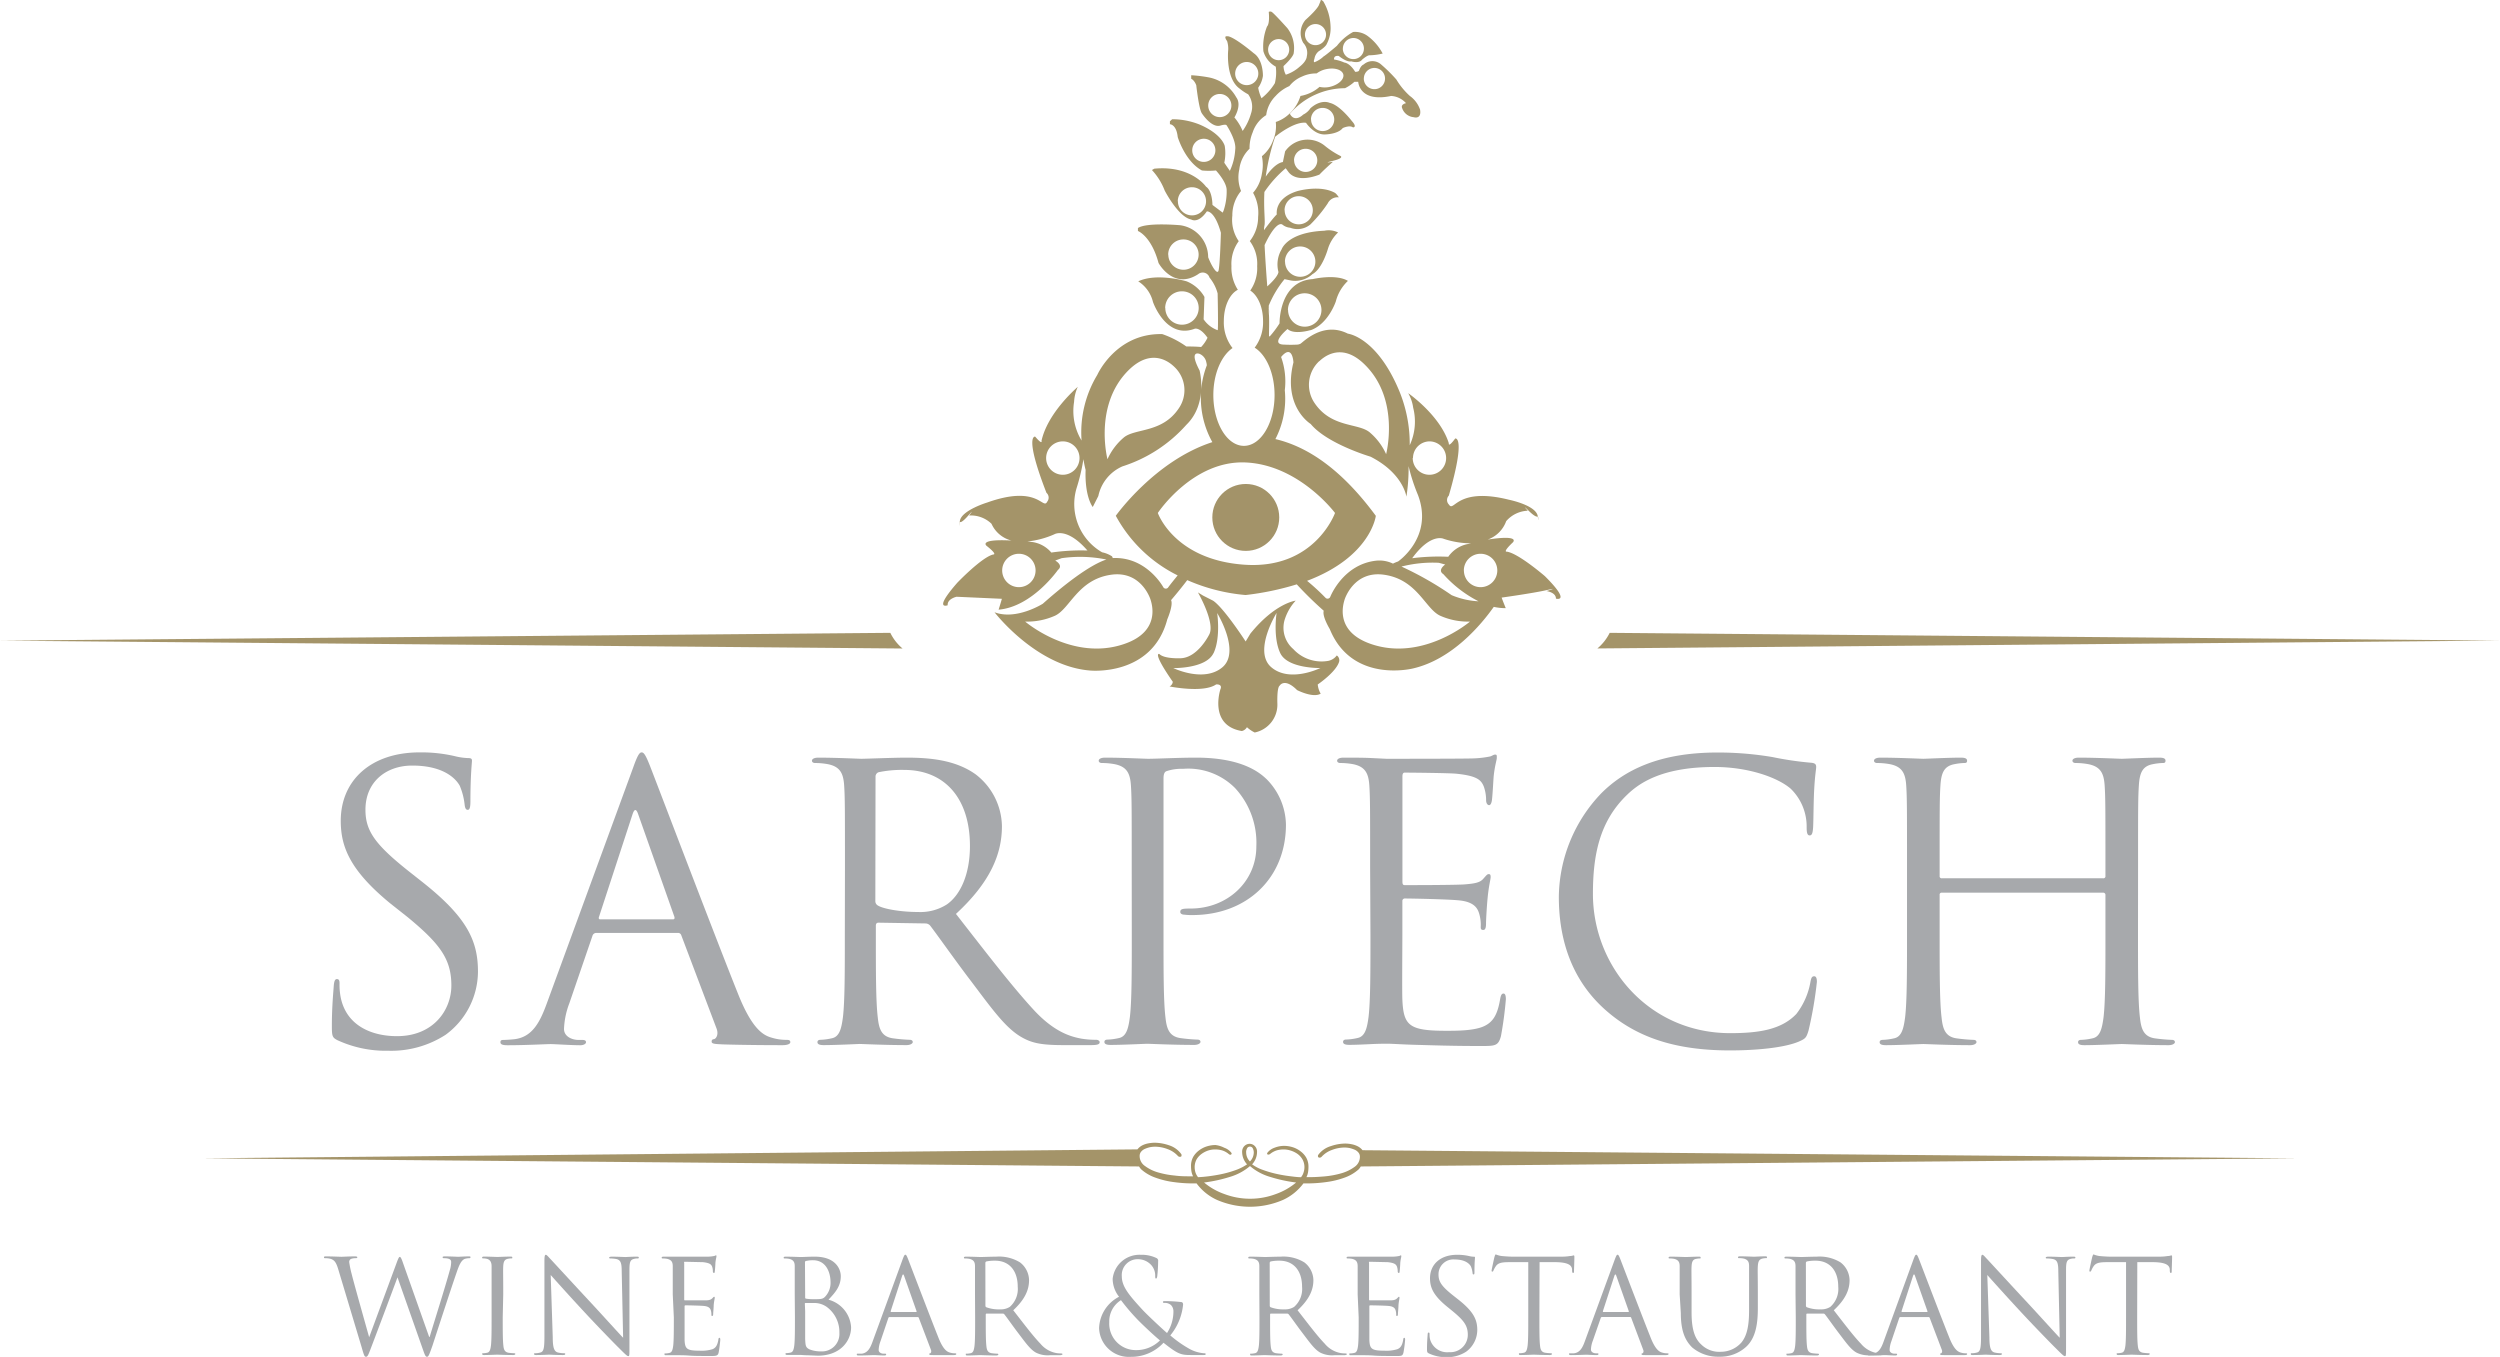
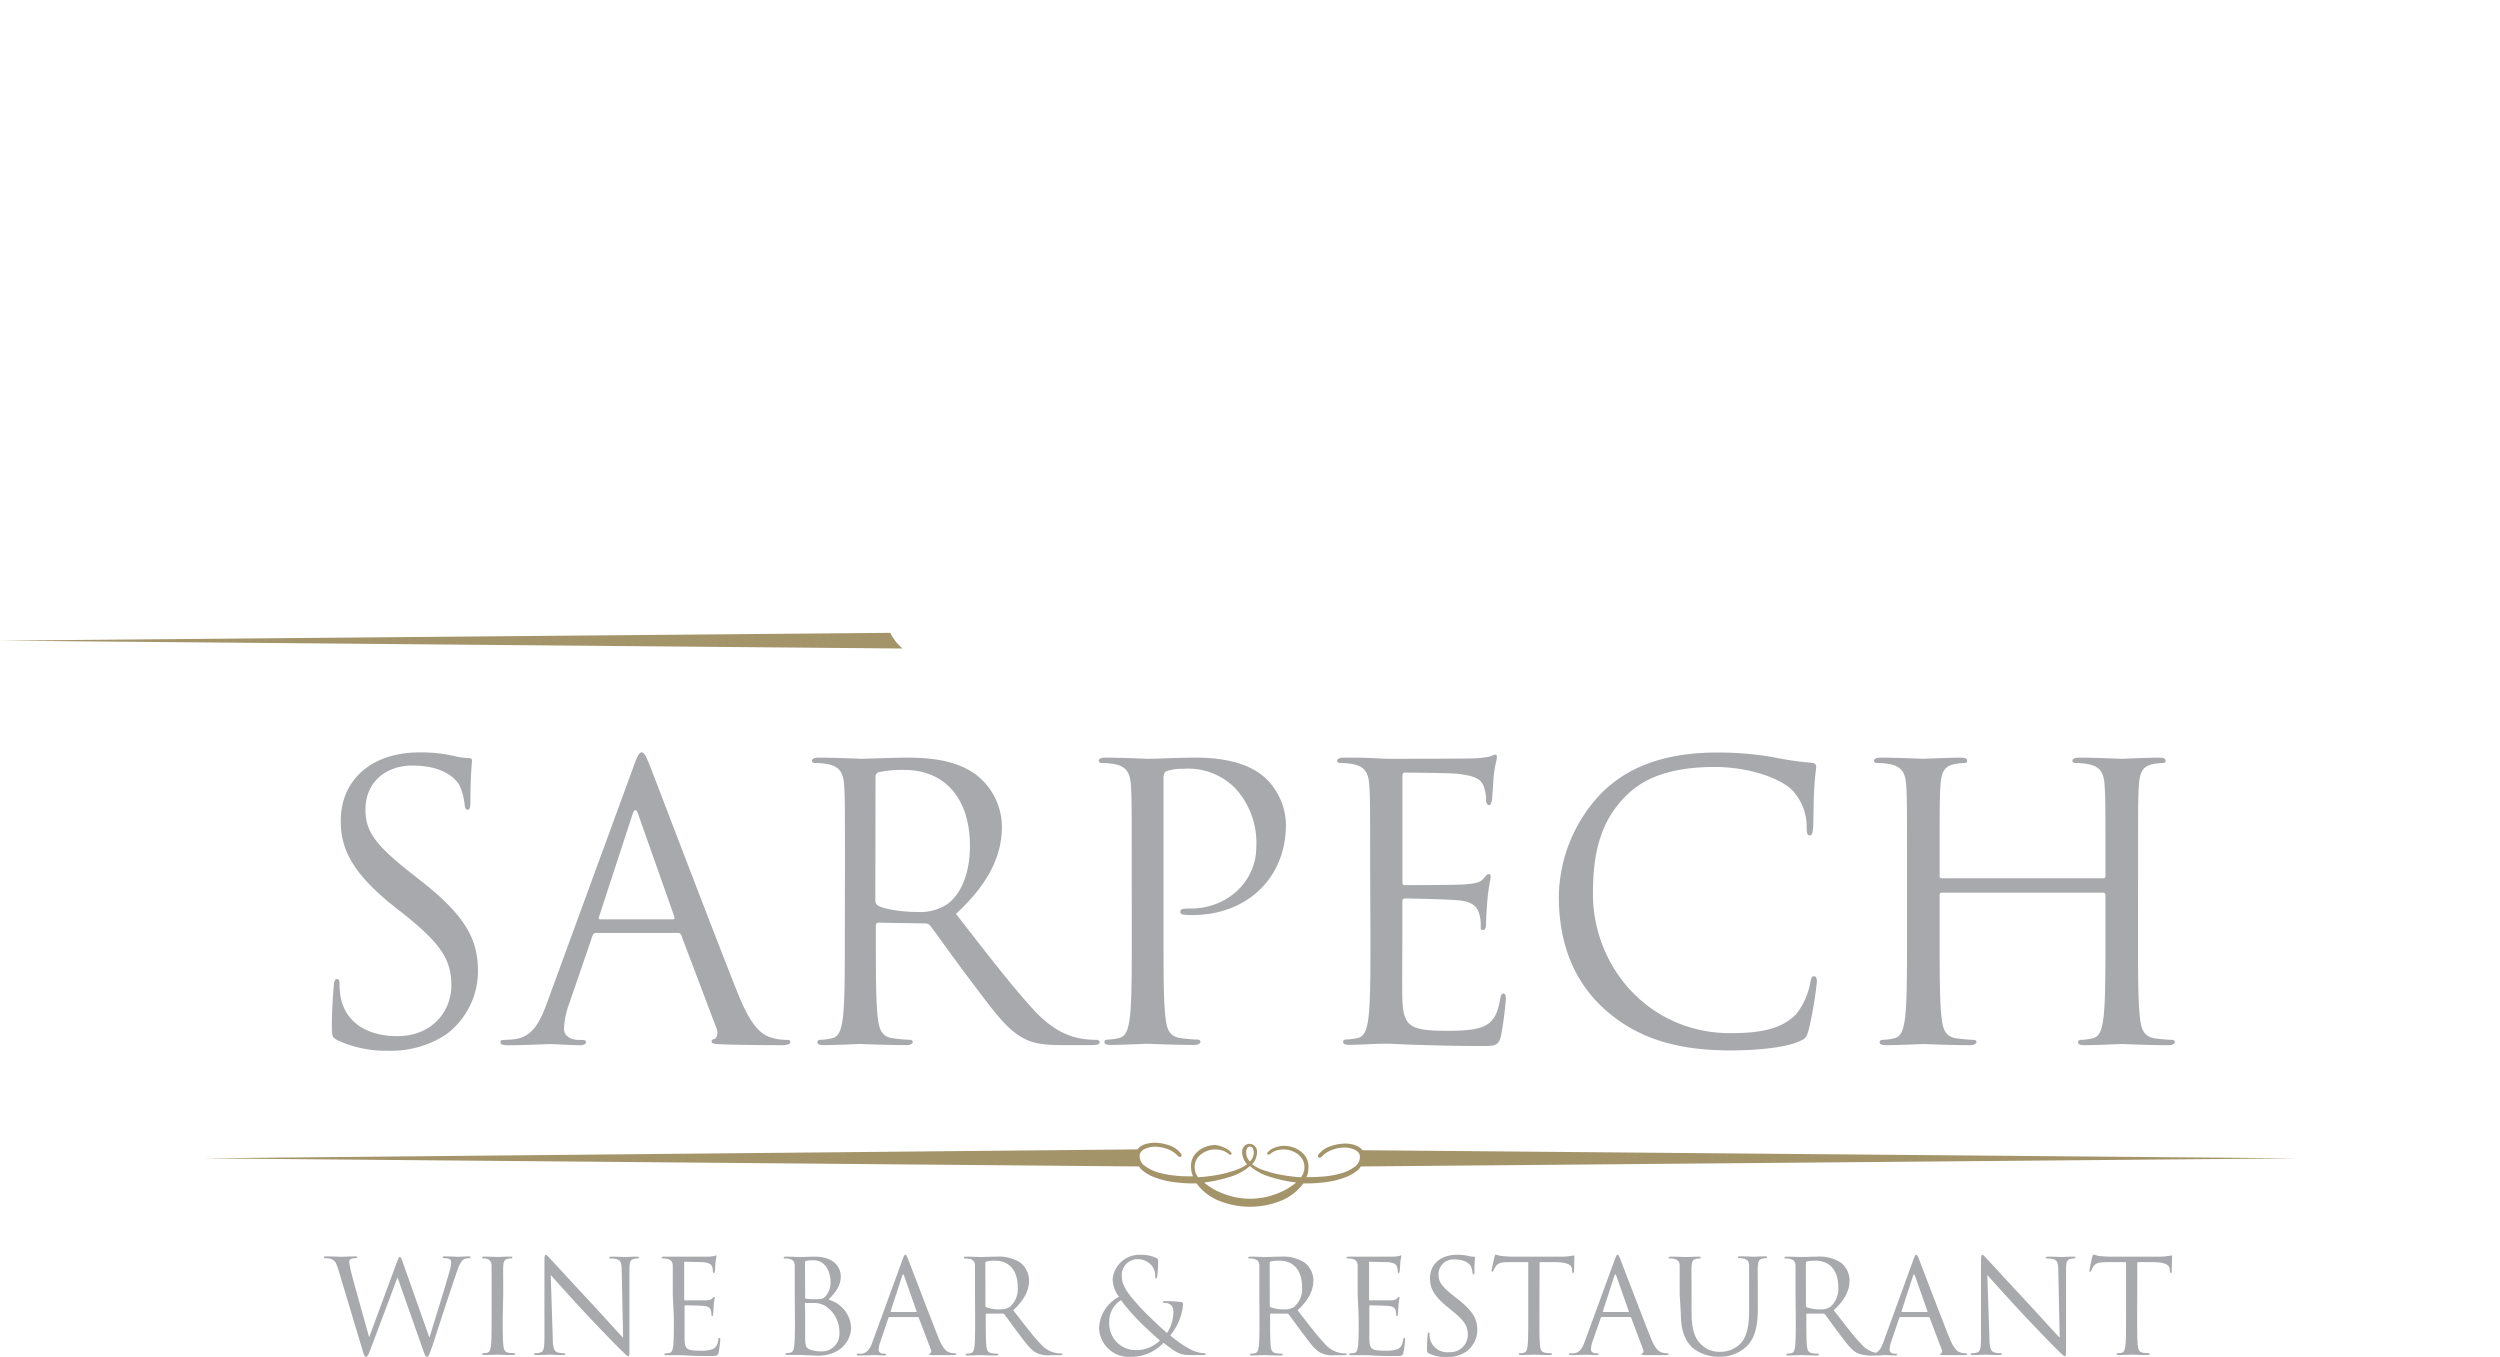
<svg xmlns="http://www.w3.org/2000/svg" viewBox="0 0 390.82 212.13">
  <defs>
    <style>.cls-1{fill:#a7a9ac;}.cls-2{fill:#a49469;}.cls-3{fill:#a39369;}</style>
  </defs>
  <title>Asset 1</title>
  <g id="Layer_2" data-name="Layer 2">
    <g id="Layer_1-2" data-name="Layer 1">
      <path class="cls-1" d="M52.77,162.62c-.83-.42-.89-.65-.89-2.26,0-3,.24-5.35.3-6.3.06-.65.18-1,.48-1s.42.18.42.66a10.47,10.47,0,0,0,.18,2.2c.89,4.4,4.81,6.06,8.8,6.06,5.71,0,8.5-4.1,8.5-7.91,0-4.1-1.72-6.48-6.84-10.7L61,141.22c-6.3-5.17-7.73-8.86-7.73-12.9,0-6.36,4.76-10.7,12.31-10.7a23.07,23.07,0,0,1,5.53.59,9.75,9.75,0,0,0,2.08.3c.48,0,.59.12.59.42s-.24,2.26-.24,6.3c0,1-.12,1.37-.42,1.37s-.42-.3-.48-.77a10.43,10.43,0,0,0-.77-3c-.36-.65-2-3.15-7.43-3.15-4.1,0-7.31,2.56-7.31,6.9,0,3.39,1.55,5.53,7.25,10l1.66,1.31c7,5.53,8.68,9.21,8.68,14a12.31,12.31,0,0,1-5.05,9.87,15.64,15.64,0,0,1-9,2.5A18,18,0,0,1,52.77,162.62Z" />
      <path class="cls-1" d="M99,119.94c.71-2,1-2.32,1.31-2.32s.59.3,1.31,2.14c.89,2.26,10.22,26.81,13.85,35.84,2.14,5.29,3.86,6.24,5.11,6.6a7.71,7.71,0,0,0,2.38.36c.36,0,.59.06.59.36s-.53.47-1.19.47c-.89,0-5.23,0-9.33-.12-1.13-.06-1.78-.06-1.78-.42s.18-.36.42-.42.71-.65.36-1.61l-5.53-14.62a.52.52,0,0,0-.53-.36H93.2a.63.63,0,0,0-.59.48L89,156.85a12.53,12.53,0,0,0-.83,4c0,1.19,1.25,1.72,2.26,1.72h.59c.42,0,.59.12.59.36s-.36.47-.89.47c-1.43,0-4-.18-4.64-.18s-3.92.18-6.72.18c-.77,0-1.13-.12-1.13-.47s.24-.36.53-.36,1.25-.06,1.72-.12c2.73-.36,3.92-2.62,5-5.59Zm6.18,23.78c.3,0,.3-.18.24-.42l-5.65-16q-.45-1.34-.89,0l-5.23,16c-.12.3,0,.42.18.42Z" />
      <path class="cls-1" d="M132.09,135.69c0-9.27,0-10.94-.12-12.84s-.59-3-2.56-3.39a11.1,11.1,0,0,0-2-.18c-.24,0-.48-.12-.48-.36s.3-.48,1-.48c2.67,0,6.42.18,6.72.18.65,0,5.17-.18,7-.18,3.74,0,7.73.36,10.88,2.62a10.4,10.4,0,0,1,4.1,8.08c0,4.4-1.84,8.8-7.19,13.73,4.87,6.24,8.92,11.53,12.36,15.22,3.21,3.39,5.77,4,7.25,4.28a14.31,14.31,0,0,0,2.32.18c.3,0,.54.18.54.36,0,.36-.36.47-1.43.47h-4.22c-3.33,0-4.82-.29-6.36-1.13-2.56-1.37-4.64-4.28-8-8.74-2.5-3.27-5.29-7.25-6.48-8.8a1,1,0,0,0-.77-.35l-7.31-.12c-.3,0-.42.18-.42.47v1.43c0,5.71,0,10.4.3,12.9.18,1.72.53,3,2.32,3.27a25.85,25.85,0,0,0,2.67.24c.36,0,.48.18.48.36s-.3.47-1,.47c-3.27,0-7-.18-7.31-.18-.06,0-3.8.18-5.59.18-.65,0-1-.12-1-.47,0-.18.12-.36.48-.36a9.16,9.16,0,0,0,1.78-.24c1.19-.24,1.49-1.54,1.72-3.27.3-2.5.3-7.19.3-12.9Zm4.75,5.17a.78.78,0,0,0,.42.71c.89.54,3.63,1,6.24,1A7.7,7.7,0,0,0,148,141.4c2.08-1.43,3.63-4.63,3.63-9.15,0-7.43-3.92-11.89-10.28-11.89a17.86,17.86,0,0,0-4,.36.72.72,0,0,0-.48.71Z" />
      <path class="cls-1" d="M176.92,135.69c0-9.27,0-10.94-.12-12.84s-.59-3-2.56-3.39a11.11,11.11,0,0,0-2-.18c-.24,0-.48-.12-.48-.36s.3-.48,1-.48c2.67,0,6.24.18,6.72.18,1.31,0,4.76-.18,7.49-.18,7.43,0,10.11,2.5,11.06,3.39a10.33,10.33,0,0,1,3,7.07c0,8.44-6.18,14.15-14.62,14.15a9.07,9.07,0,0,1-1.25-.06c-.3,0-.65-.12-.65-.42,0-.48.36-.54,1.61-.54,5.77,0,10.28-4.22,10.28-9.69a12.61,12.61,0,0,0-3.33-9.15,10.32,10.32,0,0,0-8.14-3,7.32,7.32,0,0,0-2.56.36c-.36.12-.48.54-.48,1.13v24.43c0,5.71,0,10.4.3,12.9.18,1.72.54,3,2.32,3.27a25.86,25.86,0,0,0,2.68.24c.36,0,.48.18.48.36s-.3.47-1,.47c-3.27,0-7-.18-7.31-.18s-3.92.18-5.71.18c-.65,0-1-.12-1-.47,0-.18.12-.36.48-.36a9.17,9.17,0,0,0,1.78-.24c1.19-.24,1.49-1.54,1.72-3.27.3-2.5.3-7.19.3-12.9Z" />
      <path class="cls-1" d="M214.19,135.69c0-9.27,0-10.94-.12-12.84s-.6-3-2.56-3.39a11.11,11.11,0,0,0-2-.18c-.24,0-.48-.12-.48-.36s.3-.48,1-.48c1.37,0,3,0,4.28.06l2.44.12c.42,0,12.25,0,13.61-.06a15.93,15.93,0,0,0,2.56-.3c.3-.06.54-.3.83-.3s.24.24.24.54-.3,1.13-.48,2.79c-.06.6-.18,3.21-.3,3.92-.06.3-.18.66-.42.66s-.47-.3-.47-.77a6.35,6.35,0,0,0-.36-2.14c-.41-1-1-1.66-4.22-2-1-.12-7.49-.18-8.14-.18-.24,0-.36.18-.36.59v16.41c0,.42.06.59.36.59.77,0,8.08,0,9.45-.12s2.26-.24,2.79-.83.65-.77.89-.77.3.12.3.47-.3,1.37-.48,3.33c-.12,1.19-.24,3.39-.24,3.8s0,1.13-.42,1.13-.41-.24-.41-.54a6,6,0,0,0-.24-2c-.24-.83-.77-1.84-3.09-2.08-1.6-.18-7.49-.3-8.5-.3a.38.38,0,0,0-.42.42v5.23c0,2-.06,8.91,0,10.16.18,4.1,1.07,4.87,6.9,4.87,1.54,0,4.16,0,5.71-.65s2.26-1.84,2.67-4.28c.12-.65.24-.89.54-.89s.36.47.36.89a58,58,0,0,1-.77,5.77c-.42,1.54-.89,1.54-3.21,1.54-4.46,0-7.73-.12-10-.18s-3.75-.18-4.64-.18c-.12,0-1.13,0-2.38.06s-2.56.12-3.45.12c-.65,0-1-.12-1-.47,0-.18.12-.36.48-.36a9.16,9.16,0,0,0,1.78-.24c1.19-.24,1.49-1.54,1.72-3.27.3-2.5.3-7.19.3-12.9Z" />
      <path class="cls-1" d="M250.88,157.8c-5.77-5.17-7.19-11.95-7.19-17.59A23.74,23.74,0,0,1,250.34,124c3.57-3.57,9-6.36,18.13-6.36a51,51,0,0,1,8.62.71,51.23,51.23,0,0,0,6.06.89c.65.06.77.3.77.66s-.18,1.19-.3,3.33c-.12,2-.12,5.23-.18,6.12s-.18,1.25-.54,1.25-.47-.42-.47-1.25a8.23,8.23,0,0,0-2.5-6.06c-2.08-1.78-6.66-3.39-11.89-3.39-7.91,0-11.59,2.32-13.67,4.34-4.34,4.16-5.35,9.45-5.35,15.51,0,11.35,8.74,21.76,21.46,21.76,4.46,0,8-.54,10.34-3a11.33,11.33,0,0,0,2.2-5c.12-.65.24-.89.59-.89s.42.42.42.89a61.52,61.52,0,0,1-1.31,7.61c-.35,1.13-.47,1.25-1.54,1.72-2.38,1-6.9,1.37-10.7,1.37C261.58,164.22,255.57,162,250.88,157.8Z" />
      <path class="cls-1" d="M334.23,146.15c0,5.71,0,10.4.3,12.9.18,1.72.54,3,2.32,3.27a25.85,25.85,0,0,0,2.67.24c.36,0,.48.18.48.36s-.3.47-1,.47c-3.27,0-7-.18-7.31-.18s-4,.18-5.83.18c-.65,0-1-.12-1-.47,0-.18.12-.36.48-.36a9.18,9.18,0,0,0,1.78-.24c1.19-.24,1.49-1.54,1.72-3.27.3-2.5.3-7.19.3-12.9v-6.24a.34.34,0,0,0-.36-.36h-25.2a.31.31,0,0,0-.36.36v6.24c0,5.71,0,10.4.3,12.9.18,1.72.53,3,2.32,3.27a25.84,25.84,0,0,0,2.67.24c.36,0,.47.18.47.36s-.3.47-1,.47c-3.27,0-7-.18-7.31-.18s-4,.18-5.83.18c-.65,0-1-.12-1-.47,0-.18.12-.36.48-.36a9.16,9.16,0,0,0,1.78-.24c1.19-.24,1.49-1.54,1.72-3.27.3-2.5.3-7.19.3-12.9V135.69c0-9.27,0-10.94-.12-12.84s-.59-3-2.56-3.39a11.08,11.08,0,0,0-2-.18c-.24,0-.48-.12-.48-.36s.3-.48,1-.48c2.67,0,6.42.18,6.72.18s4-.18,5.83-.18c.65,0,1,.12,1,.48s-.24.36-.48.36a8.85,8.85,0,0,0-1.49.18c-1.6.3-2.08,1.31-2.2,3.39-.12,1.9-.12,3.57-.12,12.84v1.25a.31.31,0,0,0,.36.36h25.2a.31.31,0,0,0,.36-.36v-1.25c0-9.27,0-10.94-.12-12.84s-.59-3-2.56-3.39a11.1,11.1,0,0,0-2-.18c-.24,0-.48-.12-.48-.36s.3-.48,1-.48c2.67,0,6.42.18,6.72.18s4-.18,5.83-.18c.66,0,1,.12,1,.48s-.24.36-.48.36a8.81,8.81,0,0,0-1.49.18c-1.61.3-2.08,1.31-2.2,3.39-.12,1.9-.12,3.57-.12,12.84Z" />
      <path class="cls-1" d="M67.09,209h.08c.55-1.87,2.43-7.79,3.14-10.4a4.53,4.53,0,0,0,.22-1.3c0-.37-.22-.61-1.16-.61a.17.17,0,0,1-.18-.14c0-.1.1-.14.35-.14,1,0,1.9.06,2.08.06s1-.06,1.65-.06c.18,0,.28,0,.28.12s-.06.16-.18.16a2.68,2.68,0,0,0-.69.1c-.61.23-.94,1.08-1.32,2.2-.9,2.59-3,9.07-3.75,11.36-.53,1.51-.63,1.75-.86,1.75s-.33-.27-.61-1.06l-4-11.36h0c-.73,2-3.53,9.44-4.26,11.34-.33.86-.43,1.08-.67,1.08s-.31-.22-.71-1.61l-3.63-12.09c-.33-1.08-.59-1.38-1.12-1.59a3.28,3.28,0,0,0-.92-.12c-.1,0-.18,0-.18-.14s.12-.14.33-.14c1.06,0,2.18.06,2.41.06s1.08-.06,2.1-.06c.28,0,.37.06.37.14s-.1.14-.2.14a2,2,0,0,0-.8.12.53.53,0,0,0-.27.49,15.87,15.87,0,0,0,.39,1.88c.31,1.3,2.43,8.79,2.73,9.87h0L62,197.43c.31-.84.39-.94.51-.94s.27.27.51,1Z" />
      <path class="cls-1" d="M78.59,205.93c0,2,0,3.57.1,4.42.06.59.18,1,.79,1.12a8.82,8.82,0,0,0,.92.08c.12,0,.16.06.16.12s-.1.16-.33.16c-1.12,0-2.41-.06-2.51-.06s-1.39.06-2,.06c-.22,0-.33,0-.33-.16s0-.12.16-.12a3.12,3.12,0,0,0,.61-.08c.41-.08.51-.53.59-1.12.1-.86.1-2.47.1-4.42v-3.59c0-3.18,0-3.75,0-4.4s-.25-1-.69-1.14a2.62,2.62,0,0,0-.63-.08c-.08,0-.16,0-.16-.12s.1-.16.33-.16c.67,0,2,.06,2.06.06s1.39-.06,2-.06c.22,0,.33,0,.33.16s-.08.12-.16.12a3,3,0,0,0-.51.06c-.55.1-.71.45-.75,1.16s0,1.22,0,4.4Z" />
      <path class="cls-1" d="M86.41,209.07c0,1.67.24,2.2.79,2.36a4.5,4.5,0,0,0,1,.12c.1,0,.16,0,.16.12s-.12.16-.37.16c-1.16,0-2-.06-2.16-.06s-1,.06-2,.06c-.2,0-.33,0-.33-.16s.06-.12.16-.12a2.93,2.93,0,0,0,.84-.12c.51-.14.61-.73.61-2.59l0-11.68c0-.79.06-1,.22-1s.51.45.71.65,3.34,3.63,6.48,7c2,2.16,4.24,4.65,4.89,5.32l-.22-10.36c0-1.33-.16-1.77-.8-1.94a5.45,5.45,0,0,0-1-.1c-.14,0-.16-.06-.16-.14s.16-.14.41-.14c.92,0,1.9.06,2.12.06s.9-.06,1.73-.06c.22,0,.37,0,.37.14s-.08.14-.22.14a1.81,1.81,0,0,0-.49.06c-.67.14-.75.59-.75,1.81l0,11.95c0,1.35,0,1.45-.18,1.45s-.41-.22-1.49-1.3c-.22-.2-3.16-3.2-5.32-5.53-2.37-2.55-4.67-5.12-5.32-5.85Z" />
      <path class="cls-1" d="M105.17,202.35c0-3.18,0-3.75,0-4.4s-.2-1-.88-1.16a3.79,3.79,0,0,0-.69-.06c-.08,0-.16,0-.16-.12s.1-.16.33-.16c.47,0,1,0,1.47,0l.84,0c.14,0,4.2,0,4.67,0a5.41,5.41,0,0,0,.88-.1c.1,0,.18-.1.29-.1s.08.08.08.18-.1.39-.16,1c0,.2-.06,1.1-.1,1.35s-.06.22-.14.22-.16-.1-.16-.26a2.19,2.19,0,0,0-.12-.74c-.14-.33-.35-.57-1.45-.69-.35,0-2.57-.06-2.79-.06s-.12.06-.12.2v5.63c0,.14,0,.2.12.2.26,0,2.77,0,3.24,0s.77-.08,1-.29.22-.26.31-.26.1,0,.1.16-.1.47-.16,1.14c0,.41-.08,1.16-.08,1.3s0,.39-.14.39-.14-.08-.14-.18a2.1,2.1,0,0,0-.08-.67c-.08-.29-.27-.63-1.06-.71-.55-.06-2.57-.1-2.91-.1a.13.13,0,0,0-.14.14v1.79c0,.69,0,3.06,0,3.49.06,1.41.37,1.67,2.36,1.67a5.81,5.81,0,0,0,2-.23c.53-.22.77-.63.92-1.47,0-.22.08-.31.18-.31s.12.16.12.31-.16,1.55-.26,2-.31.53-1.1.53c-1.53,0-2.65,0-3.44-.06s-1.28-.06-1.59-.06l-.82,0c-.41,0-.88,0-1.18,0s-.33,0-.33-.16,0-.12.16-.12a3.13,3.13,0,0,0,.61-.08c.41-.08.51-.53.59-1.12.1-.86.1-2.47.1-4.42Z" />
      <path class="cls-1" d="M124.24,202.35c0-3.18,0-3.75,0-4.4s-.2-1-.88-1.16a3.78,3.78,0,0,0-.69-.06c-.08,0-.16,0-.16-.12s.1-.16.33-.16c.92,0,2.2.06,2.3.06.49,0,1.28-.06,2.22-.06,3.34,0,4.08,2,4.08,3.06,0,1.67-1,2.67-1.92,3.67a4.76,4.76,0,0,1,3.53,4.3c0,2.18-1.71,4.45-5.2,4.45l-1.47-.06c-.59,0-1.16-.06-1.24-.06l-.82,0c-.41,0-.88,0-1.18,0s-.33,0-.33-.16,0-.12.16-.12a3.14,3.14,0,0,0,.61-.08c.41-.08.51-.53.59-1.12.1-.86.1-2.47.1-4.42Zm1.63.45c0,.14,0,.18.14.22a7.38,7.38,0,0,0,1.24.08c1.14,0,1.43,0,1.86-.53a3.15,3.15,0,0,0,.73-2.06c0-1.69-.75-3.5-2.75-3.5a4.51,4.51,0,0,0-1,.1c-.18,0-.25.1-.25.22Zm0,2.16c0,1.57,0,4.1,0,4.4.06,1,.06,1.28.69,1.59a4.75,4.75,0,0,0,1.79.31,2.72,2.72,0,0,0,2.87-2.89,4.88,4.88,0,0,0-2-4.08,3.37,3.37,0,0,0-1.69-.59c-.26,0-1.28,0-1.59,0-.08,0-.12,0-.12.14Z" />
      <path class="cls-1" d="M141.08,196.94c.25-.67.33-.79.45-.79s.2.1.45.74,3.51,9.19,4.75,12.29c.73,1.81,1.33,2.14,1.75,2.26a2.64,2.64,0,0,0,.81.12c.12,0,.2,0,.2.12s-.18.16-.41.16-1.79,0-3.2,0c-.39,0-.61,0-.61-.14s.06-.12.14-.14.25-.22.12-.55l-1.9-5a.18.18,0,0,0-.18-.12h-4.38a.21.21,0,0,0-.2.16l-1.22,3.61a4.28,4.28,0,0,0-.29,1.37c0,.41.43.59.77.59h.2c.14,0,.2,0,.2.12s-.12.16-.31.16c-.49,0-1.37-.06-1.59-.06s-1.35.06-2.3.06c-.26,0-.39,0-.39-.16s.08-.12.18-.12l.59,0c.94-.12,1.35-.9,1.71-1.92Zm2.12,8.16c.1,0,.1-.06.08-.14l-1.94-5.5q-.15-.46-.31,0l-1.79,5.5c0,.1,0,.14.06.14Z" />
      <path class="cls-1" d="M152.42,202.35c0-3.18,0-3.75,0-4.4s-.2-1-.88-1.16a3.79,3.79,0,0,0-.69-.06c-.08,0-.16,0-.16-.12s.1-.16.33-.16c.92,0,2.2.06,2.3.06s1.77-.06,2.41-.06a6.28,6.28,0,0,1,3.73.9,3.57,3.57,0,0,1,1.41,2.77c0,1.51-.63,3-2.47,4.71,1.67,2.14,3.06,4,4.24,5.22a4.21,4.21,0,0,0,2.49,1.47,4.94,4.94,0,0,0,.79.06c.1,0,.18.06.18.12s-.12.16-.49.16h-1.45a4.15,4.15,0,0,1-2.18-.39c-.88-.47-1.59-1.47-2.75-3-.86-1.12-1.81-2.49-2.22-3a.32.32,0,0,0-.26-.12l-2.51,0c-.1,0-.14.06-.14.16v.49c0,2,0,3.57.1,4.42.06.59.18,1,.79,1.12a8.8,8.8,0,0,0,.92.08c.12,0,.16.06.16.12s-.1.16-.33.16c-1.12,0-2.41-.06-2.51-.06s-1.31.06-1.92.06c-.22,0-.33,0-.33-.16s0-.12.16-.12a3.14,3.14,0,0,0,.61-.08c.41-.08.51-.53.59-1.12.1-.86.1-2.47.1-4.42Zm1.63,1.77a.26.26,0,0,0,.14.24,5.57,5.57,0,0,0,2.14.33,2.63,2.63,0,0,0,1.53-.39,3.72,3.72,0,0,0,1.24-3.14c0-2.55-1.35-4.08-3.53-4.08a6.23,6.23,0,0,0-1.37.12.25.25,0,0,0-.16.25Z" />
      <path class="cls-1" d="M171.82,207.63a5.72,5.72,0,0,1,3.12-4.91,4.56,4.56,0,0,1-1-2.81,4.21,4.21,0,0,1,4.38-3.75,5.32,5.32,0,0,1,2.47.51.47.47,0,0,1,.26.51,23.1,23.1,0,0,1-.14,2.34c-.06.31-.12.35-.2.35s-.12-.08-.12-.39a2.45,2.45,0,0,0-.63-1.73,2.81,2.81,0,0,0-2-.9,2.48,2.48,0,0,0-2.59,2.67c0,1.59,1.1,2.92,3.22,5.22.69.76,3.2,3.1,3.85,3.65a6.22,6.22,0,0,0,1-3.38,1.39,1.39,0,0,0-.39-1,1.44,1.44,0,0,0-1-.33c-.12,0-.25,0-.25-.14s.16-.14.33-.14a22.59,22.59,0,0,1,2.45.14c.31,0,.37.2.37.41a8.91,8.91,0,0,1-2,4.81,17.88,17.88,0,0,0,2.81,2,5.62,5.62,0,0,0,2.43.79c.18,0,.29,0,.29.14s-.16.14-.35.14h-2c-1.51,0-2-.14-4.24-1.92a6.84,6.84,0,0,1-5.1,2.2A4.65,4.65,0,0,1,171.82,207.63Zm9.52,1.92c-1.14-.94-3.16-2.87-3.69-3.45a32.72,32.72,0,0,1-2.41-2.85,3.9,3.9,0,0,0-1.83,3.43,4.14,4.14,0,0,0,4.08,4.38A5.26,5.26,0,0,0,181.34,209.54Z" />
      <path class="cls-1" d="M196.87,202.35c0-3.18,0-3.75,0-4.4s-.2-1-.88-1.16a3.79,3.79,0,0,0-.69-.06c-.08,0-.16,0-.16-.12s.1-.16.33-.16c.92,0,2.2.06,2.3.06s1.77-.06,2.41-.06a6.28,6.28,0,0,1,3.73.9,3.57,3.57,0,0,1,1.41,2.77c0,1.51-.63,3-2.47,4.71,1.67,2.14,3.06,4,4.24,5.22a4.21,4.21,0,0,0,2.49,1.47,4.92,4.92,0,0,0,.79.06c.1,0,.18.06.18.12s-.12.16-.49.16h-1.45a4.15,4.15,0,0,1-2.18-.39c-.88-.47-1.59-1.47-2.75-3-.86-1.12-1.81-2.49-2.22-3a.33.33,0,0,0-.26-.12l-2.51,0c-.1,0-.14.06-.14.16v.49c0,2,0,3.57.1,4.42.06.59.18,1,.79,1.12a8.8,8.8,0,0,0,.92.08c.12,0,.16.06.16.12s-.1.16-.33.16c-1.12,0-2.41-.06-2.51-.06s-1.3.06-1.92.06c-.22,0-.33,0-.33-.16s0-.12.16-.12a3.12,3.12,0,0,0,.61-.08c.41-.08.51-.53.59-1.12.1-.86.1-2.47.1-4.42Zm1.63,1.77a.26.26,0,0,0,.14.24,5.57,5.57,0,0,0,2.14.33,2.63,2.63,0,0,0,1.53-.39,3.72,3.72,0,0,0,1.24-3.14c0-2.55-1.35-4.08-3.53-4.08a6.23,6.23,0,0,0-1.37.12.25.25,0,0,0-.16.25Z" />
      <path class="cls-1" d="M212.24,202.35c0-3.18,0-3.75,0-4.4s-.2-1-.88-1.16a3.78,3.78,0,0,0-.69-.06c-.08,0-.16,0-.16-.12s.1-.16.33-.16c.47,0,1,0,1.47,0l.84,0c.14,0,4.2,0,4.67,0a5.42,5.42,0,0,0,.88-.1c.1,0,.18-.1.28-.1s.08.08.08.18-.1.39-.16,1c0,.2-.06,1.1-.1,1.35s-.06.22-.14.22-.16-.1-.16-.26a2.23,2.23,0,0,0-.12-.74c-.14-.33-.35-.57-1.45-.69-.35,0-2.57-.06-2.79-.06s-.12.06-.12.2v5.63c0,.14,0,.2.12.2.26,0,2.77,0,3.24,0s.77-.08,1-.29.22-.26.3-.26.1,0,.1.16-.1.47-.16,1.14c0,.41-.08,1.16-.08,1.3s0,.39-.14.39-.14-.08-.14-.18a2.1,2.1,0,0,0-.08-.67c-.08-.29-.27-.63-1.06-.71-.55-.06-2.57-.1-2.91-.1a.13.13,0,0,0-.14.14v1.79c0,.69,0,3.06,0,3.49.06,1.41.37,1.67,2.37,1.67a5.83,5.83,0,0,0,2-.23c.53-.22.77-.63.92-1.47,0-.22.08-.31.18-.31s.12.16.12.31a19.81,19.81,0,0,1-.26,2c-.14.53-.31.53-1.1.53-1.53,0-2.65,0-3.45-.06s-1.28-.06-1.59-.06l-.82,0c-.41,0-.88,0-1.18,0s-.32,0-.32-.16,0-.12.16-.12a3.1,3.1,0,0,0,.61-.08c.41-.08.51-.53.59-1.12.1-.86.1-2.47.1-4.42Z" />
      <path class="cls-1" d="M223.38,211.58c-.28-.14-.3-.22-.3-.77,0-1,.08-1.84.1-2.16s.06-.33.16-.33.14.06.14.22a3.69,3.69,0,0,0,.06.76,2.77,2.77,0,0,0,3,2.08,2.72,2.72,0,0,0,2.92-2.71c0-1.41-.59-2.22-2.34-3.67l-.92-.75c-2.16-1.77-2.65-3-2.65-4.42,0-2.18,1.63-3.67,4.22-3.67a7.92,7.92,0,0,1,1.9.2,3.33,3.33,0,0,0,.71.1c.16,0,.2,0,.2.14s-.08.77-.08,2.16c0,.33,0,.47-.14.47s-.14-.1-.16-.26a3.59,3.59,0,0,0-.26-1c-.12-.22-.67-1.08-2.55-1.08a2.32,2.32,0,0,0-2.51,2.36c0,1.16.53,1.9,2.49,3.43l.57.45c2.41,1.89,3,3.16,3,4.79a4.22,4.22,0,0,1-1.73,3.38,5.37,5.37,0,0,1-3.08.86A6.18,6.18,0,0,1,223.38,211.58Z" />
      <path class="cls-1" d="M240.65,205.93c0,2,0,3.57.1,4.42.06.59.18,1,.79,1.12a8.85,8.85,0,0,0,.92.08c.12,0,.16.06.16.12s-.1.16-.33.16c-1.12,0-2.41-.06-2.51-.06s-1.39.06-2,.06c-.23,0-.33,0-.33-.16s0-.12.16-.12a3.14,3.14,0,0,0,.61-.08c.41-.08.51-.53.59-1.12.1-.86.1-2.47.1-4.42v-8.62l-3,0c-1.26,0-1.75.16-2.08.65a3.63,3.63,0,0,0-.35.63c-.06.16-.12.2-.2.2s-.1-.06-.1-.18.41-2,.45-2.12.12-.39.2-.39a3.87,3.87,0,0,0,.9.25c.59.06,1.37.1,1.61.1H244a8.1,8.1,0,0,0,1.45-.1c.31,0,.49-.1.57-.1s.1.12.1.24c0,.61-.06,2-.06,2.24s-.06.27-.14.27-.14-.06-.16-.35l0-.22c-.06-.61-.55-1.08-2.51-1.12l-2.57,0Z" />
      <path class="cls-1" d="M252.42,196.94c.25-.67.33-.79.45-.79s.2.1.45.74,3.51,9.19,4.75,12.29c.73,1.81,1.33,2.14,1.75,2.26a2.65,2.65,0,0,0,.82.12c.12,0,.2,0,.2.12s-.19.16-.41.16-1.79,0-3.2,0c-.39,0-.61,0-.61-.14s.06-.12.14-.14.25-.22.12-.55L255,206a.18.18,0,0,0-.18-.12h-4.38a.22.22,0,0,0-.2.16L249,209.6a4.25,4.25,0,0,0-.29,1.37c0,.41.43.59.77.59h.2c.14,0,.2,0,.2.12s-.12.16-.31.16c-.49,0-1.37-.06-1.59-.06s-1.35.06-2.3.06c-.26,0-.39,0-.39-.16s.08-.12.18-.12l.59,0c.94-.12,1.35-.9,1.71-1.92Zm2.12,8.16c.1,0,.1-.06.08-.14l-1.94-5.5q-.15-.46-.31,0l-1.79,5.5c0,.1,0,.14.06.14Z" />
      <path class="cls-1" d="M262.58,202.35c0-3.18,0-3.75,0-4.4s-.2-1-.88-1.16a3.78,3.78,0,0,0-.69-.06c-.08,0-.16,0-.16-.12s.1-.16.33-.16c.92,0,2.16.06,2.35.06s1.41-.06,2-.06c.22,0,.33,0,.33.16s-.08.12-.16.12a3,3,0,0,0-.51.06c-.55.08-.71.45-.75,1.16s0,1.22,0,4.4v2.85c0,2.94.65,4.2,1.53,5a4,4,0,0,0,3.08,1.12,4.29,4.29,0,0,0,3.2-1.47c.94-1.16,1.18-2.9,1.18-5v-2.55c0-3.18,0-3.75,0-4.4s-.2-1-.88-1.16a3.78,3.78,0,0,0-.69-.06c-.08,0-.16,0-.16-.12s.1-.16.33-.16c.92,0,2,.06,2.16.06s1.1-.06,1.71-.06c.22,0,.33,0,.33.16s-.08.12-.16.12a3,3,0,0,0-.51.06c-.55.12-.71.45-.76,1.16s0,1.22,0,4.4v2.18c0,2.2-.24,4.65-1.87,6.1a6,6,0,0,1-4.2,1.51,6.26,6.26,0,0,1-4.2-1.45c-1-1-1.77-2.39-1.77-5.36Z" />
      <path class="cls-1" d="M280.69,202.35c0-3.18,0-3.75,0-4.4s-.2-1-.88-1.16a3.78,3.78,0,0,0-.69-.06c-.08,0-.16,0-.16-.12s.1-.16.33-.16c.92,0,2.2.06,2.3.06s1.77-.06,2.41-.06a6.28,6.28,0,0,1,3.73.9,3.57,3.57,0,0,1,1.41,2.77c0,1.51-.63,3-2.47,4.71,1.67,2.14,3.06,4,4.24,5.22a4.22,4.22,0,0,0,2.49,1.47,5,5,0,0,0,.8.06c.1,0,.18.06.18.12s-.12.16-.49.16h-1.45a4.15,4.15,0,0,1-2.18-.39c-.88-.47-1.59-1.47-2.75-3-.86-1.12-1.81-2.49-2.22-3a.32.32,0,0,0-.26-.12l-2.51,0c-.1,0-.14.06-.14.16v.49c0,2,0,3.57.1,4.42.06.59.18,1,.8,1.12a8.75,8.75,0,0,0,.92.08c.12,0,.16.06.16.12s-.1.16-.33.16c-1.12,0-2.41-.06-2.51-.06s-1.3.06-1.92.06c-.22,0-.33,0-.33-.16s0-.12.16-.12a3.14,3.14,0,0,0,.61-.08c.41-.08.51-.53.59-1.12.1-.86.1-2.47.1-4.42Zm1.63,1.77a.26.26,0,0,0,.14.24,5.57,5.57,0,0,0,2.14.33,2.63,2.63,0,0,0,1.53-.39,3.73,3.73,0,0,0,1.24-3.14c0-2.55-1.35-4.08-3.53-4.08a6.23,6.23,0,0,0-1.37.12.25.25,0,0,0-.16.25Z" />
      <path class="cls-1" d="M299.11,196.94c.25-.67.33-.79.45-.79s.2.1.45.74,3.5,9.19,4.75,12.29c.73,1.81,1.33,2.14,1.75,2.26a2.64,2.64,0,0,0,.81.12c.12,0,.2,0,.2.12s-.18.16-.41.16-1.79,0-3.2,0c-.39,0-.61,0-.61-.14s.06-.12.14-.14.25-.22.12-.55l-1.9-5a.18.18,0,0,0-.18-.12h-4.38a.21.21,0,0,0-.2.16l-1.22,3.61a4.32,4.32,0,0,0-.28,1.37c0,.41.43.59.77.59h.2c.14,0,.2,0,.2.12s-.12.16-.31.16c-.49,0-1.37-.06-1.59-.06s-1.34.06-2.3.06c-.27,0-.39,0-.39-.16s.08-.12.19-.12l.59,0c.94-.12,1.35-.9,1.71-1.92Zm2.12,8.16c.1,0,.1-.06.08-.14l-1.94-5.5c-.1-.31-.2-.31-.31,0l-1.79,5.5c0,.1,0,.14.06.14Z" />
      <path class="cls-1" d="M311,209.07c0,1.67.24,2.2.79,2.36a4.48,4.48,0,0,0,1,.12c.1,0,.16,0,.16.12s-.12.16-.37.16c-1.16,0-2-.06-2.16-.06s-1,.06-2,.06c-.2,0-.33,0-.33-.16s.06-.12.16-.12a2.93,2.93,0,0,0,.83-.12c.51-.14.61-.73.61-2.59l0-11.68c0-.79.06-1,.22-1s.51.45.71.65,3.34,3.63,6.48,7c2,2.16,4.24,4.65,4.89,5.32l-.22-10.36c0-1.33-.16-1.77-.8-1.94a5.43,5.43,0,0,0-1-.1c-.14,0-.16-.06-.16-.14s.16-.14.41-.14c.92,0,1.9.06,2.12.06s.9-.06,1.73-.06c.22,0,.37,0,.37.14s-.08.14-.22.14a1.81,1.81,0,0,0-.49.06c-.67.14-.75.59-.75,1.81l0,11.95c0,1.35,0,1.45-.18,1.45s-.41-.22-1.49-1.3c-.22-.2-3.16-3.2-5.32-5.53-2.37-2.55-4.67-5.12-5.32-5.85Z" />
      <path class="cls-1" d="M334.1,205.93c0,2,0,3.57.1,4.42.06.59.18,1,.79,1.12a8.85,8.85,0,0,0,.92.08c.12,0,.16.06.16.12s-.1.16-.33.16c-1.12,0-2.41-.06-2.51-.06s-1.39.06-2,.06c-.23,0-.33,0-.33-.16s0-.12.16-.12a3.14,3.14,0,0,0,.61-.08c.41-.08.51-.53.59-1.12.1-.86.1-2.47.1-4.42v-8.62l-3,0c-1.26,0-1.75.16-2.08.65a3.53,3.53,0,0,0-.34.63c-.06.16-.12.2-.21.2s-.1-.06-.1-.18.41-2,.45-2.12.12-.39.2-.39a3.87,3.87,0,0,0,.9.25c.59.06,1.37.1,1.61.1h7.65a8.12,8.12,0,0,0,1.45-.1c.31,0,.49-.1.57-.1s.1.12.1.24c0,.61-.06,2-.06,2.24s-.06.27-.14.27-.14-.06-.16-.35l0-.22c-.06-.61-.55-1.08-2.51-1.12l-2.57,0Z" />
      <path class="cls-2" d="M31.65,181.08l146.42,1.27a2.38,2.38,0,0,0,.33.45,6.62,6.62,0,0,0,2.23,1.3,13.24,13.24,0,0,0,2.84.69,21.62,21.62,0,0,0,2.78.21h.81a8.14,8.14,0,0,0,3.19,2.58,13,13,0,0,0,10.32,0,8.23,8.23,0,0,0,3.19-2.58h.8a21.48,21.48,0,0,0,2.77-.21,13.21,13.21,0,0,0,2.85-.69,6.63,6.63,0,0,0,2.22-1.3,2.52,2.52,0,0,0,.33-.45l146.43-1.27L213,179.81a2.34,2.34,0,0,0-.73-.6,3.64,3.64,0,0,0-1-.34,5.21,5.21,0,0,0-1-.1,7.09,7.09,0,0,0-2.22.4,3.78,3.78,0,0,0-2,1.41c-.05.21,0,.34.14.38a.42.42,0,0,0,.42-.13,4,4,0,0,1,1.61-1.06,5.58,5.58,0,0,1,2-.38,4.44,4.44,0,0,1,.76.08,5.06,5.06,0,0,1,.77.25,1.6,1.6,0,0,1,.6.44,1,1,0,0,1,.24.68,1.9,1.9,0,0,1-.84,1.58,6.52,6.52,0,0,1-2.07,1,13.88,13.88,0,0,1-2.57.48c-.91.08-1.68.12-2.31.12h-.57a2.6,2.6,0,0,0,.26-.8,5.1,5.1,0,0,0,.06-.77,2.9,2.9,0,0,0-.36-1.5,3.33,3.33,0,0,0-.92-1,3.93,3.93,0,0,0-1.22-.62,4.64,4.64,0,0,0-1.3-.2,4.17,4.17,0,0,0-1.53.3,2.41,2.41,0,0,0-1.13.83.21.21,0,0,0,.11.24c.09,0,.2,0,.34-.09a3.1,3.1,0,0,1,1.07-.58,4,4,0,0,1,1.06-.14,3.62,3.62,0,0,1,1.11.18,3.91,3.91,0,0,1,1.06.52,2.82,2.82,0,0,1,.78.87,2.48,2.48,0,0,1,.3,1.24,2.69,2.69,0,0,1-.13.77,2.19,2.19,0,0,1-.4.76c-.56,0-1.2-.09-1.91-.18s-1.41-.22-2.11-.38a16.63,16.63,0,0,1-2-.6,6.31,6.31,0,0,1-1.63-.85,2.87,2.87,0,0,0,.77-1.93,1.22,1.22,0,0,0-.36-.94,1.13,1.13,0,0,0-.8-.34,1.16,1.16,0,0,0-.81.34,1.24,1.24,0,0,0-.36.94,2.91,2.91,0,0,0,.77,1.93,7.53,7.53,0,0,1-1.65.85,16.23,16.23,0,0,1-2,.6c-.69.16-1.39.28-2.11.38s-1.34.15-1.9.18a2.37,2.37,0,0,1-.41-.76,2.85,2.85,0,0,1-.12-.77,2.54,2.54,0,0,1,.29-1.24,2.84,2.84,0,0,1,.79-.87,3.85,3.85,0,0,1,1-.52,3.5,3.5,0,0,1,1.12-.18,3.93,3.93,0,0,1,1.06.14,3,3,0,0,1,1.07.58c.13.11.25.14.34.09a.2.2,0,0,0,.1-.24,2.34,2.34,0,0,0-1.13-.83A4.12,4.12,0,0,0,190,179a4.62,4.62,0,0,0-1.3.2,4,4,0,0,0-1.23.62,3.42,3.42,0,0,0-.92,1,2.93,2.93,0,0,0-.36,1.5,5.61,5.61,0,0,0,.06.77,2.83,2.83,0,0,0,.26.8h-.56c-.64,0-1.41,0-2.31-.12a13.82,13.82,0,0,1-2.57-.48,6.3,6.3,0,0,1-2.06-1,1.87,1.87,0,0,1-.85-1.58,1,1,0,0,1,.24-.68,1.56,1.56,0,0,1,.61-.44,4.56,4.56,0,0,1,.76-.25,4.46,4.46,0,0,1,.76-.08,5.61,5.61,0,0,1,2,.38,4,4,0,0,1,1.6,1.06.42.42,0,0,0,.42.13c.15,0,.19-.17.14-.38a3.77,3.77,0,0,0-1.94-1.41,7.16,7.16,0,0,0-2.23-.4,5.54,5.54,0,0,0-1,.1,3.44,3.44,0,0,0-1,.34,2.39,2.39,0,0,0-.71.6Zm163.15-.95a1.32,1.32,0,0,1,.14-.58.47.47,0,0,1,.46-.3.47.47,0,0,1,.46.3,1.42,1.42,0,0,1,.14.58,2,2,0,0,1-.6,1.44A2,2,0,0,1,194.81,180.13ZM192.2,184a8.59,8.59,0,0,0,3.21-1.71,8.48,8.48,0,0,0,3.21,1.71,22.63,22.63,0,0,0,4,.86,10.23,10.23,0,0,1-3.19,1.81,11.38,11.38,0,0,1-8,0,10.18,10.18,0,0,1-3.2-1.81A22.46,22.46,0,0,0,192.2,184Z" />
-       <path class="cls-2" d="M251.64,98.93a7.56,7.56,0,0,1-1.92,2.44l141.09-1.23Z" />
      <path class="cls-2" d="M139.18,98.93,0,100.15l141.09,1.23A7.55,7.55,0,0,1,139.18,98.93Z" />
-       <path class="cls-2" d="M209,102.48a.9.9,0,0,1,.33,1C208.82,105.1,206,107,206,107a3.46,3.46,0,0,0,.46,1.44h0c-1.2.73-3.69-.56-3.69-.56-2-2-2.73-.68-2.73-.68-.45.32-.35,2.81-.35,2.81a4.44,4.44,0,0,1-3.54,4.5,4.94,4.94,0,0,1-1.22-.83,1.22,1.22,0,0,1-.8.6c-5.22-.87-3.35-6.51-3.35-6.51.39-.87-.66-.78-.66-.78-2,1.4-7.29.32-7.29.32a.91.91,0,0,0,.51-.73c-3.29-4.74-2.11-4.35-2.11-4.35.78.81,3.37.67,3.37.67,2.66-.11,4.41-3.66,4.41-3.66,1.06-1.78-1.74-6.63-1.74-6.63l.79.49,1.57.8c1.68,1.1,5.1,6.38,5.1,6.38l.74-1.23c3.88-4.79,7.08-5.15,7.08-5.15a7.84,7.84,0,0,0-1.75,3.08,4.38,4.38,0,0,0,1.38,4.49,6,6,0,0,0,5.48,1.84,2.19,2.19,0,0,0,1.31-.84Zm34.24-8.89c0-1-1.49-1.19-1.49-1.19s2.23-.64,0-.14-7,1.16-7,1.16c.06.23.64,1.65.64,1.65a8.4,8.4,0,0,1-1.87-.2c-1.93,2.74-6.49,8.22-12.64,9.63,0,0-9.51,2.41-13-6.16,0,0-1.22-2-.94-2.86a56.79,56.79,0,0,1-4.22-4.13,44,44,0,0,1-8,1.67,28.86,28.86,0,0,1-9.12-2.33c-1.24,1.64-2.53,3.13-2.53,3.13.38.77-.59,3-.59,3-2.37,9-12.09,8-12.09,8-8.44-.67-14.92-9.11-14.92-9.11,3.4,1.3,7.55-1.33,7.55-1.33,5.64-5,8.59-6.48,9.94-6.91a20.46,20.46,0,0,0-7-.21l-1,.37s1.35.73.42,1.47c0,0-4,5.75-9.27,6.21,0,0,.46-1.47.51-1.7l-7.08-.32s-1.48.32-1.39,1.33c0,0-2.36.88,1.52-3.54,0,0,3.83-4,5.61-4.4,0,0,.76.08-1.05-1.35,0,0-1.38-1.11,3.88-.83A4.67,4.67,0,0,1,155,81.88a4.62,4.62,0,0,0-3.5-1.29s1-1.3-.13,0-1.31,1-1.31,1-.29,1.47,0-.18,4.26-2.85,4.26-2.85c7.71-2.76,8.64.92,9.31,0l.09-.15a1,1,0,0,0-.13-1.37c-3.54-9.1-1.77-8.79-1.77-8.79,1.22,1.43,1,.65,1,.65.93-4.17,5-7.83,5.67-8.43a6.43,6.43,0,0,0-.58,2.35,8.94,8.94,0,0,0,1.17,6.05,17.37,17.37,0,0,1,2.46-10.27s2.91-6.55,10.16-6.37a14.94,14.94,0,0,1,3.75,1.93s1.52,0,2.32.09a5.54,5.54,0,0,0,1-1.45c-1.19-1.7-2-1.41-2-1.41-4.51,1.7-6.53-4.19-6.53-4.19a5.29,5.29,0,0,0-2.3-3.22c2.93-1.38,7.56,0,7.56,0a5.66,5.66,0,0,1,2.79,2.44l-.13,3.5a4.48,4.48,0,0,0,2.19,1.7c.13,0,0-5.75,0-5.75a6.56,6.56,0,0,0-1.27-2.48,1.11,1.11,0,0,0-1.77-.53c-3.89,2.53-6.2-1.75-6.2-1.75-1.13-4.21-3.22-5-3.22-5v-.46c1.33-.92,6.61-.44,6.61-.44a5.06,5.06,0,0,1,4.37,5c.46,1.22,1.37,2.8,1.61,2.13v0c.24-.76.38-5.95.38-5.95-1-3.58-2.2-3.34-2.2-3.34-1.38,2-2.45,1.26-2.45,1.26-2-.37-4.13-4.51-4.13-4.51a9.93,9.93,0,0,0-2-3.22l.37-.21c5.78-.55,8.09,2.82,8.09,2.82,1,.64,1,2.85,1,2.85l1.6,1.2.14-.31a9.38,9.38,0,0,0,.48-3.28c-.05-1.26-1.67-3-1.67-3a11.54,11.54,0,0,1-2.19,0c-2.66-1.43-3.79-5.23-3.79-5.23-.21-2-1.22-2-1.22-2v-.46l.35-.32a11.46,11.46,0,0,1,4.29.83c3.55,1.52,3.93,3.35,3.93,3.35a7,7,0,0,1-.07,2.62c.21.32.87,1.27.87,1.27a9,9,0,0,0,.84-3.34c.2-1.46-1.35-3.79-1.35-3.79-.16-.21-1,.06-1,.06-1.39.38-2.87-1.93-2.87-1.93-.47-.71-.87-4.39-.87-4.39-.34-.86-.79-1-.79-1v-.55s-.3,0,.14,0a22,22,0,0,1,2.72.35,6.3,6.3,0,0,1,4.2,3.12c.9,1.22-.31,3.12-.31,3.12a8.05,8.05,0,0,1,1.29,2.11,9,9,0,0,0,1.31-2.73,3.3,3.3,0,0,0-.45-3,7.53,7.53,0,0,1-1.32-.88c-2.24-1.58-1.8-6-1.8-6a3.89,3.89,0,0,0-.17-1.44l0,0c-.49-.66-.17-.75-.17-.75l.32,0c1.14.21,4,2.64,4,2.64,1.52,1,1.45,3.55,1.45,3.55a4.28,4.28,0,0,1-.74,1.86,6.42,6.42,0,0,0,.52,1.64,9,9,0,0,0,2.09-2.36,7.07,7.07,0,0,0,.14-2.58A4,4,0,0,1,197.5,8a8.46,8.46,0,0,1,.57-3.85c.48-.51.27-2.29.27-2.29a.49.49,0,0,1,.46,0l0,0c.4.25,2.45,2.54,2.45,2.54a5.1,5.1,0,0,1,1,3.84c0,.64-1.6,2.09-1.6,2.09a3,3,0,0,0,.36,1.35,6,6,0,0,0,2.18-1.27c1.13-.89,1.1-1.61,1.1-1.61a2.27,2.27,0,0,0-.55-2.09,3.13,3.13,0,0,1,.36-3.61c2-1.79,2.11-2.38,2.11-2.38.32-.73.27-.77.27-.77a1.55,1.55,0,0,1,.39.27A8.19,8.19,0,0,1,208,4.06a5.28,5.28,0,0,1-.58,2.79c-.19.52-1.26,1.16-1.26,1.16a1.87,1.87,0,0,0-.68,1.2c-.2.47,0,.52,0,.52a4.32,4.32,0,0,0,1.45-.92c.29-.13,2.07-1.65,2.07-1.65A8.17,8.17,0,0,1,211.53,5a3.32,3.32,0,0,1,2.33.67,8.14,8.14,0,0,1,2.29,2.7,9.18,9.18,0,0,1-2,.27c-.36-.07-1.22.69-1.22.69-.48.66-1.7.26-1.7.26-.72.17-1.94-.84-1.94-.84-.86-.12-.74.55-.74.55a6.35,6.35,0,0,1,1.58.47c1,.15,1.72,1.46,1.72,1.46.55,0,.61-.2.61-.2.29-.84.72-.95.72-.95a2.05,2.05,0,0,1,2.73,0,24.63,24.63,0,0,1,2.38,2.35A11.33,11.33,0,0,0,220.4,15,4.35,4.35,0,0,1,222,17.15c.25,1.59-1,1.17-1,1.17a2.09,2.09,0,0,1-1.81-1.43c-.25-.6.61-.76.61-.76A3.36,3.36,0,0,0,217.47,15c-5,1.06-5.14-2.21-5.14-2.21h-.6a6.29,6.29,0,0,1-1.47,1,11.41,11.41,0,0,0-8.62,4c.79,1.46,2.08.13,2.08.13a2.85,2.85,0,0,0,1.14-1c1.7-1.5,3-.84,3-.84,1.57.32,3.47,2.84,3.47,2.84.91,1,.18,1,.18,1-.52-.41-1.6.1-1.6.1-.78,1-2.86,1-2.86,1-1.69,0-2.88-1.82-2.88-1.82-1.56-.24-4,1.49-4.83,2.18a33.65,33.65,0,0,0-1.47,6.23c.46-.67,1.55-2.09,2.68-2.28l.35-1.67a4.27,4.27,0,0,1,6.18-.89,13.06,13.06,0,0,0,2.45,1.6s.73.31-1.15.77,0,.15,0,.15-1.52,1.35-2.11,2c0,0-3.32,1.44-4.8-.34l-.48-.65a18.23,18.23,0,0,0-3.33,3.71c-.14,2.82.17,4.6,0,5.29a3.59,3.59,0,0,0-.06.68c.56-.75,1.56-2.05,2-2.46,0,0-.45-2.52,3.23-3.65,0,0,3.46-1,5.79.24,0,0,.23.06.68.74a1.72,1.72,0,0,0-1.74.95,21.23,21.23,0,0,1-2.7,3.28,3.17,3.17,0,0,1-3.17.52,2.19,2.19,0,0,1-1.18-.46c-.49-.42-1.53.4-2.82,3.17.09,1.91.26,4.37.42,6.46.51-.45,1.67-1.57,1.75-2.25a4.59,4.59,0,0,1,.49-3.53s.85-2.67,6.68-2.92a3.32,3.32,0,0,1,2.15.27,6,6,0,0,0-1.6,2.6s-.88,3.11-2.4,3.91a4,4,0,0,1-3.37,1l-1-.21a16,16,0,0,0-2.47,4.14c0,.45.08,1.3.08,1.3s0-.4-.09-1.06c0-.08,0-.14,0-.19v0c0,.06,0,.12,0,.17,0,.28,0,.7.05,1.3.05,1.11,0,2.21,0,3.23l.1.08a15.35,15.35,0,0,0,1.55-2.06s-.12-6.58,5.19-6.92c0,0,3.6-.85,5.5.28a6.66,6.66,0,0,0-1.89,3.2s-1.16,3.53-3.94,4.51l-.07,0s-2.53.76-3.54-.19c0,0-2.81,2.35-.63,2.44h.06a19.59,19.59,0,0,0,2.14,0,1.39,1.39,0,0,0,.42-.12c.32-.11,3.46-3.61,7.44-1.59,0,0,4.49.51,8,8.88a21.68,21.68,0,0,1,1.67,8.56,8.78,8.78,0,0,0,.54-5.86,6.24,6.24,0,0,0-.78-2.28c.74.53,5.08,3.77,6.35,7.83,0,0-.14.8,1-.74,0,0,1.73-.48-1,8.93a1,1,0,0,0,0,1.38l.11.14c.75.89,1.37-2.86,9.28-.88,0,0,4,.8,4.48,2.42s0,.18,0,.18-.18.31-1.39-.88-.13,0-.13,0a4.71,4.71,0,0,0-3.38,1.63,4.78,4.78,0,0,1-2.89,2.88c5.22-.8,3.93.44,3.93.44-1.69,1.6-.94,1.45-.94,1.45,1.8.25,5.95,3.83,5.95,3.83C245.68,94.22,243.26,93.59,243.26,93.59ZM188.8,52.79l.25.39ZM170,86.06c-3.27-3.74-5.19-2.53-5.19-2.53a14,14,0,0,1-4.19,1.12l.73.08a4.77,4.77,0,0,1,3,1.65A32.52,32.52,0,0,1,170,86.06Zm19.52-16.95a14.24,14.24,0,0,1-.86-12,2.36,2.36,0,0,0-.08-.48,1.79,1.79,0,0,0-1.05-1.31s-1.75-.71,0,2.6c0,0,1.35,5.18-2.07,8.49a22.5,22.5,0,0,1-10,6.5,6.53,6.53,0,0,0-3.76,4.63l-.87,1.72s-1.27-1.54-1.12-5.8a17,17,0,0,1-.34-1.68,30.15,30.15,0,0,1-1.08,4.56,8.71,8.71,0,0,0,4,10h0a4.49,4.49,0,0,1,1.56.64l.11.26h0c5.29-.25,7.89,4.55,7.89,4.55a.46.46,0,0,0,.73.09c.44-.61,1-1.28,1.52-1.93a22.18,22.18,0,0,1-9.67-9.32S180.56,72,189.55,69.11Zm31.22,18.16a32.13,32.13,0,0,1,5.66-.23,4.88,4.88,0,0,1,2.85-1.95l.72-.15a13.87,13.87,0,0,1-4.26-.7S223.71,83.22,220.76,87.27Zm-2.19.51h0s5.61-3.8,3.12-10.39a29.3,29.3,0,0,1-1.47-4.52,28.37,28.37,0,0,1-.34,4.78s-.46-3.64-5.61-6.26c0,0-6.78-2-9.35-5.11,0,0-4.42-2.67-2.7-9.62,0,0-.13-3-1.93-.85a11.29,11.29,0,0,1,.58,5.19,13.72,13.72,0,0,1-1.47,7.64c5,1.18,10.31,4.68,15.7,12,0,0-.75,6.38-10.75,10.16a34.68,34.68,0,0,1,2.92,2.69.46.46,0,0,0,.71-.19s2-5.14,7.27-5.66a4.87,4.87,0,0,1,2.53.47A6.35,6.35,0,0,1,218.57,87.77ZM231.14,94a18.7,18.7,0,0,1-5.5-4.24c-1-.64.29-1.51.29-1.51l-1-.27a19.66,19.66,0,0,0-5.84.59,51.76,51.76,0,0,1,7.84,4.47A12.41,12.41,0,0,0,231.14,94Zm-51.28-.27s-1.4-4.57-6.18-3.88c-5.18.75-6.42,5.32-8.75,6.4a10.64,10.64,0,0,1-4.67.92s7.36,6.3,15.49,3.5c5.87-2,4.24-6.48,4.11-6.94m30.34,0c-.12.46-1.75,4.92,4.11,6.94,8.12,2.8,15.49-3.5,15.49-3.5a10.66,10.66,0,0,1-4.67-.92c-2.33-1.08-3.57-5.66-8.75-6.4-4.78-.69-6.18,3.88-6.18,3.88m-20.5,8.38c-1.16,2.44-6.28,2.33-6.28,2.33s4.77,2.32,7.67-.12-.81-8.48-.81-8.48S190.86,99.7,189.7,102.14Zm9.86-6.28s-3.72,6-.82,8.48,7.67.12,7.67.12-5.11.12-6.27-2.33S199.56,95.87,199.56,95.87Zm-16-38.5c-.32-.28-3.28-3.34-7.2.61-5.42,5.46-3.23,13.85-3.23,13.85a9.61,9.61,0,0,1,2.57-3.41c1.78-1.45,6-.67,8.58-4.55a5,5,0,0,0-.72-6.5m22.67-.87A5.06,5.06,0,0,0,205.5,63c2.63,3.9,6.82,3.11,8.6,4.57A9.62,9.62,0,0,1,216.69,71s2.21-8.43-3.24-13.9c-3.93-4-6.9-.89-7.23-.61m-42.68,15.1A2.61,2.61,0,1,0,166.15,69,2.61,2.61,0,0,0,163.54,71.59Zm-6.87,17.59a2.61,2.61,0,1,0,2.61-2.61A2.61,2.61,0,0,0,156.67,89.18Zm72.18,0a2.61,2.61,0,1,0,2.61-2.61A2.61,2.61,0,0,0,228.84,89.18Zm-8-17.59A2.61,2.61,0,1,0,223.49,69,2.61,2.61,0,0,0,220.89,71.59ZM194.55,88.28c11,.76,14.15-8.09,14.15-8.09s-5.56-7.46-13.88-7.89S181,80.19,181,80.19,183.55,87.52,194.55,88.28ZM210,11.65c-.18-.76-1.39-1.13-2.72-.83a3.7,3.7,0,0,0-1.45.66,5.16,5.16,0,0,0-2.27.48,4.86,4.86,0,0,0-2,1.5A6.24,6.24,0,0,0,199.42,15a5.13,5.13,0,0,0-1.48,3,5,5,0,0,0-2.11,2.69,6.3,6.3,0,0,0-.49,2.56,5.32,5.32,0,0,0-1.6,3.22,5.71,5.71,0,0,0,.27,3.39,5.92,5.92,0,0,0-1.36,3.84,5.84,5.84,0,0,0,1,4,6,6,0,0,0-1.14,3.89,6.38,6.38,0,0,0,1,3.71c-1.26.63-2.19,2.56-2.19,4.87a6.5,6.5,0,0,0,1.36,4.24c-1.74,1.19-3,4-3,7.35,0,4.38,2.14,7.94,4.78,7.94s4.79-3.55,4.79-7.94c0-3.4-1.29-6.28-3.11-7.41a6.54,6.54,0,0,0,1.31-4.17c0-2.17-.82-4-2-4.76a6.11,6.11,0,0,0,1.08-3.82,5.93,5.93,0,0,0-1.15-3.91,6.06,6.06,0,0,0,1.3-3.78,6.37,6.37,0,0,0-.79-3.77,5.84,5.84,0,0,0,1.38-3,6.74,6.74,0,0,0,0-2.72A5.68,5.68,0,0,0,199,22a5.72,5.72,0,0,0,.44-2.93,5.62,5.62,0,0,0,2.52-1.7A6.2,6.2,0,0,0,203.3,15a6.07,6.07,0,0,0,1.4-.42,5.74,5.74,0,0,0,1.58-1,3.67,3.67,0,0,0,1.61,0C209.22,13.27,210.16,12.41,210,11.65Zm-27.83,36.5a2.61,2.61,0,1,0,2.61-2.61A2.61,2.61,0,0,0,182.15,48.15Zm19.19.31a2.61,2.61,0,1,0,2.61-2.61A2.61,2.61,0,0,0,201.34,48.46Zm-.47-7.56a2.37,2.37,0,1,0,2.37-2.37A2.37,2.37,0,0,0,200.87,40.9Zm-18.25-1.09A2.37,2.37,0,1,0,185,37.43,2.37,2.37,0,0,0,182.62,39.81Zm1.5-8.34a2.2,2.2,0,1,0,2.2-2.2A2.2,2.2,0,0,0,184.12,31.46Zm16.69,1.4a2.2,2.2,0,1,0,2.2-2.2A2.2,2.2,0,0,0,200.81,32.87Zm1.48-7.8a1.81,1.81,0,1,0,1.81-1.81A1.81,1.81,0,0,0,202.29,25.07Zm2.65-6.39a1.81,1.81,0,1,0,1.81-1.81A1.81,1.81,0,0,0,204.94,18.67ZM186.38,23.5a1.81,1.81,0,1,0,1.81-1.81A1.81,1.81,0,0,0,186.38,23.5Zm2.5-7a1.81,1.81,0,1,0,1.81-1.81A1.81,1.81,0,0,0,188.88,16.49Zm4.21-5a1.81,1.81,0,1,0,1.81-1.81A1.81,1.81,0,0,0,193.09,11.5Zm5.15-3.74a1.65,1.65,0,1,0,1.65-1.65A1.65,1.65,0,0,0,198.24,7.75ZM204,5.41a1.65,1.65,0,1,0,1.65-1.65A1.65,1.65,0,0,0,204,5.41Zm5.92,2.18a1.65,1.65,0,1,0,1.66-1.65A1.66,1.66,0,0,0,209.93,7.6Zm3.28,4.68a1.66,1.66,0,1,0,1.66-1.65A1.66,1.66,0,0,0,213.21,12.27Z" />
-       <circle class="cls-3" cx="194.75" cy="80.89" r="5.23" />
    </g>
  </g>
</svg>